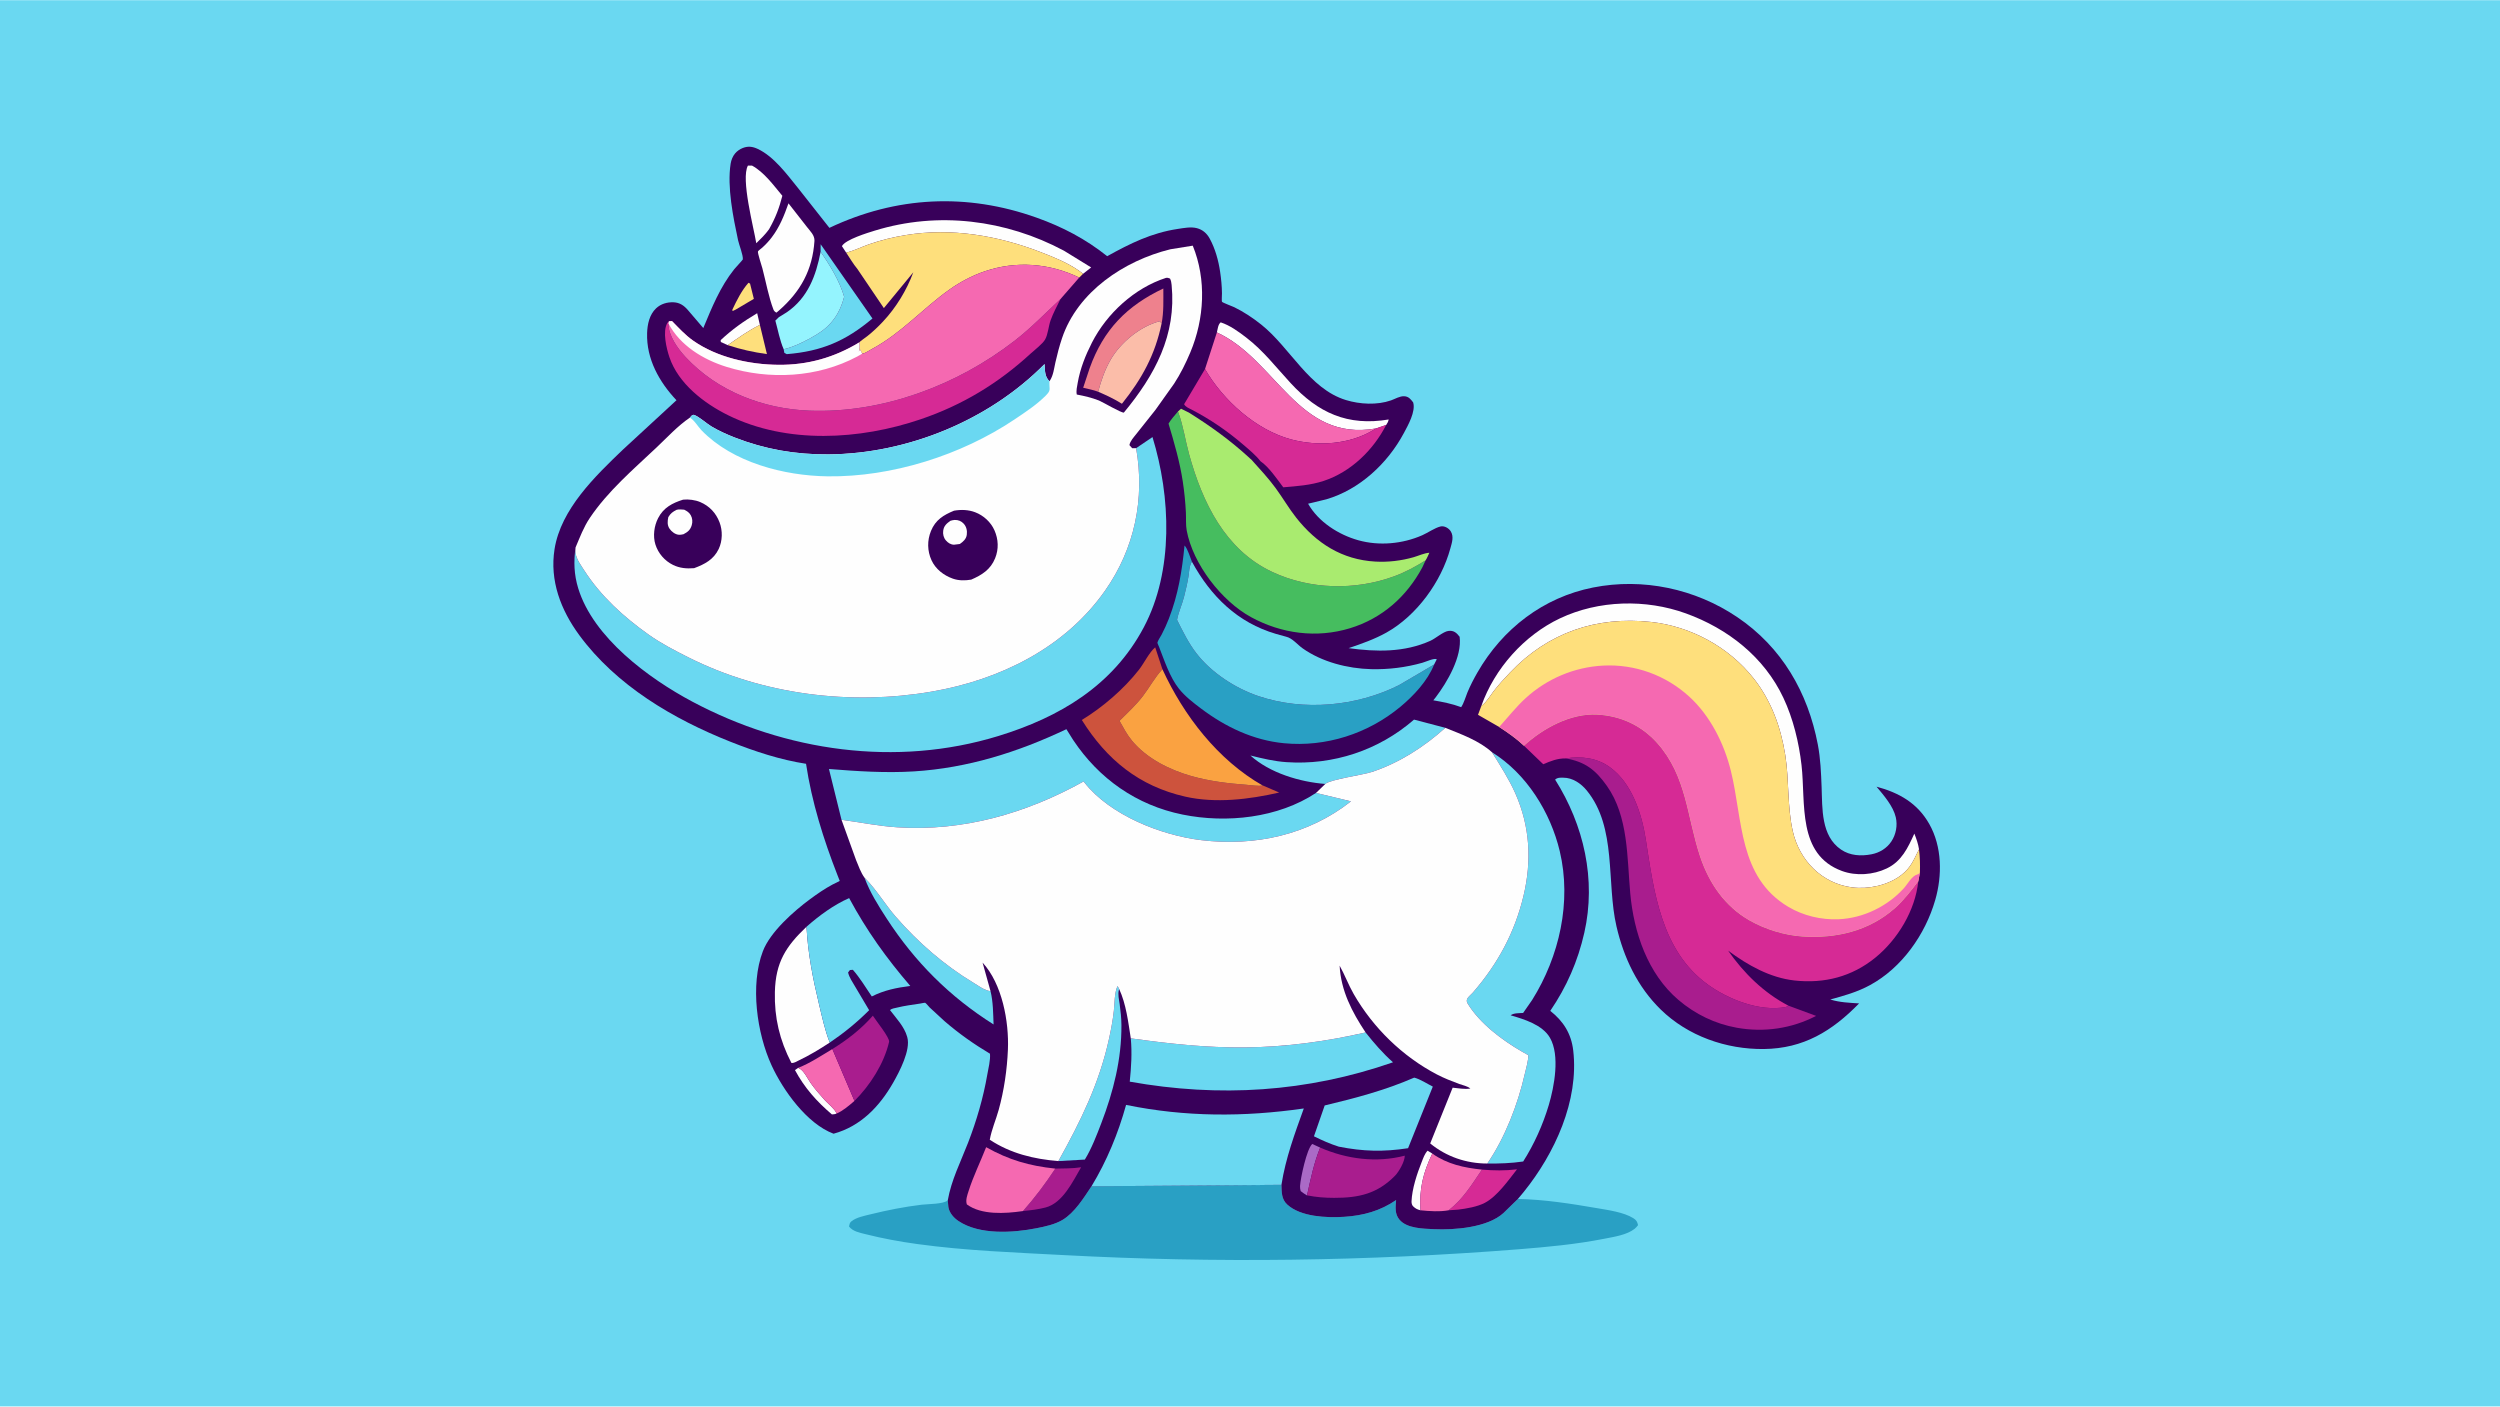
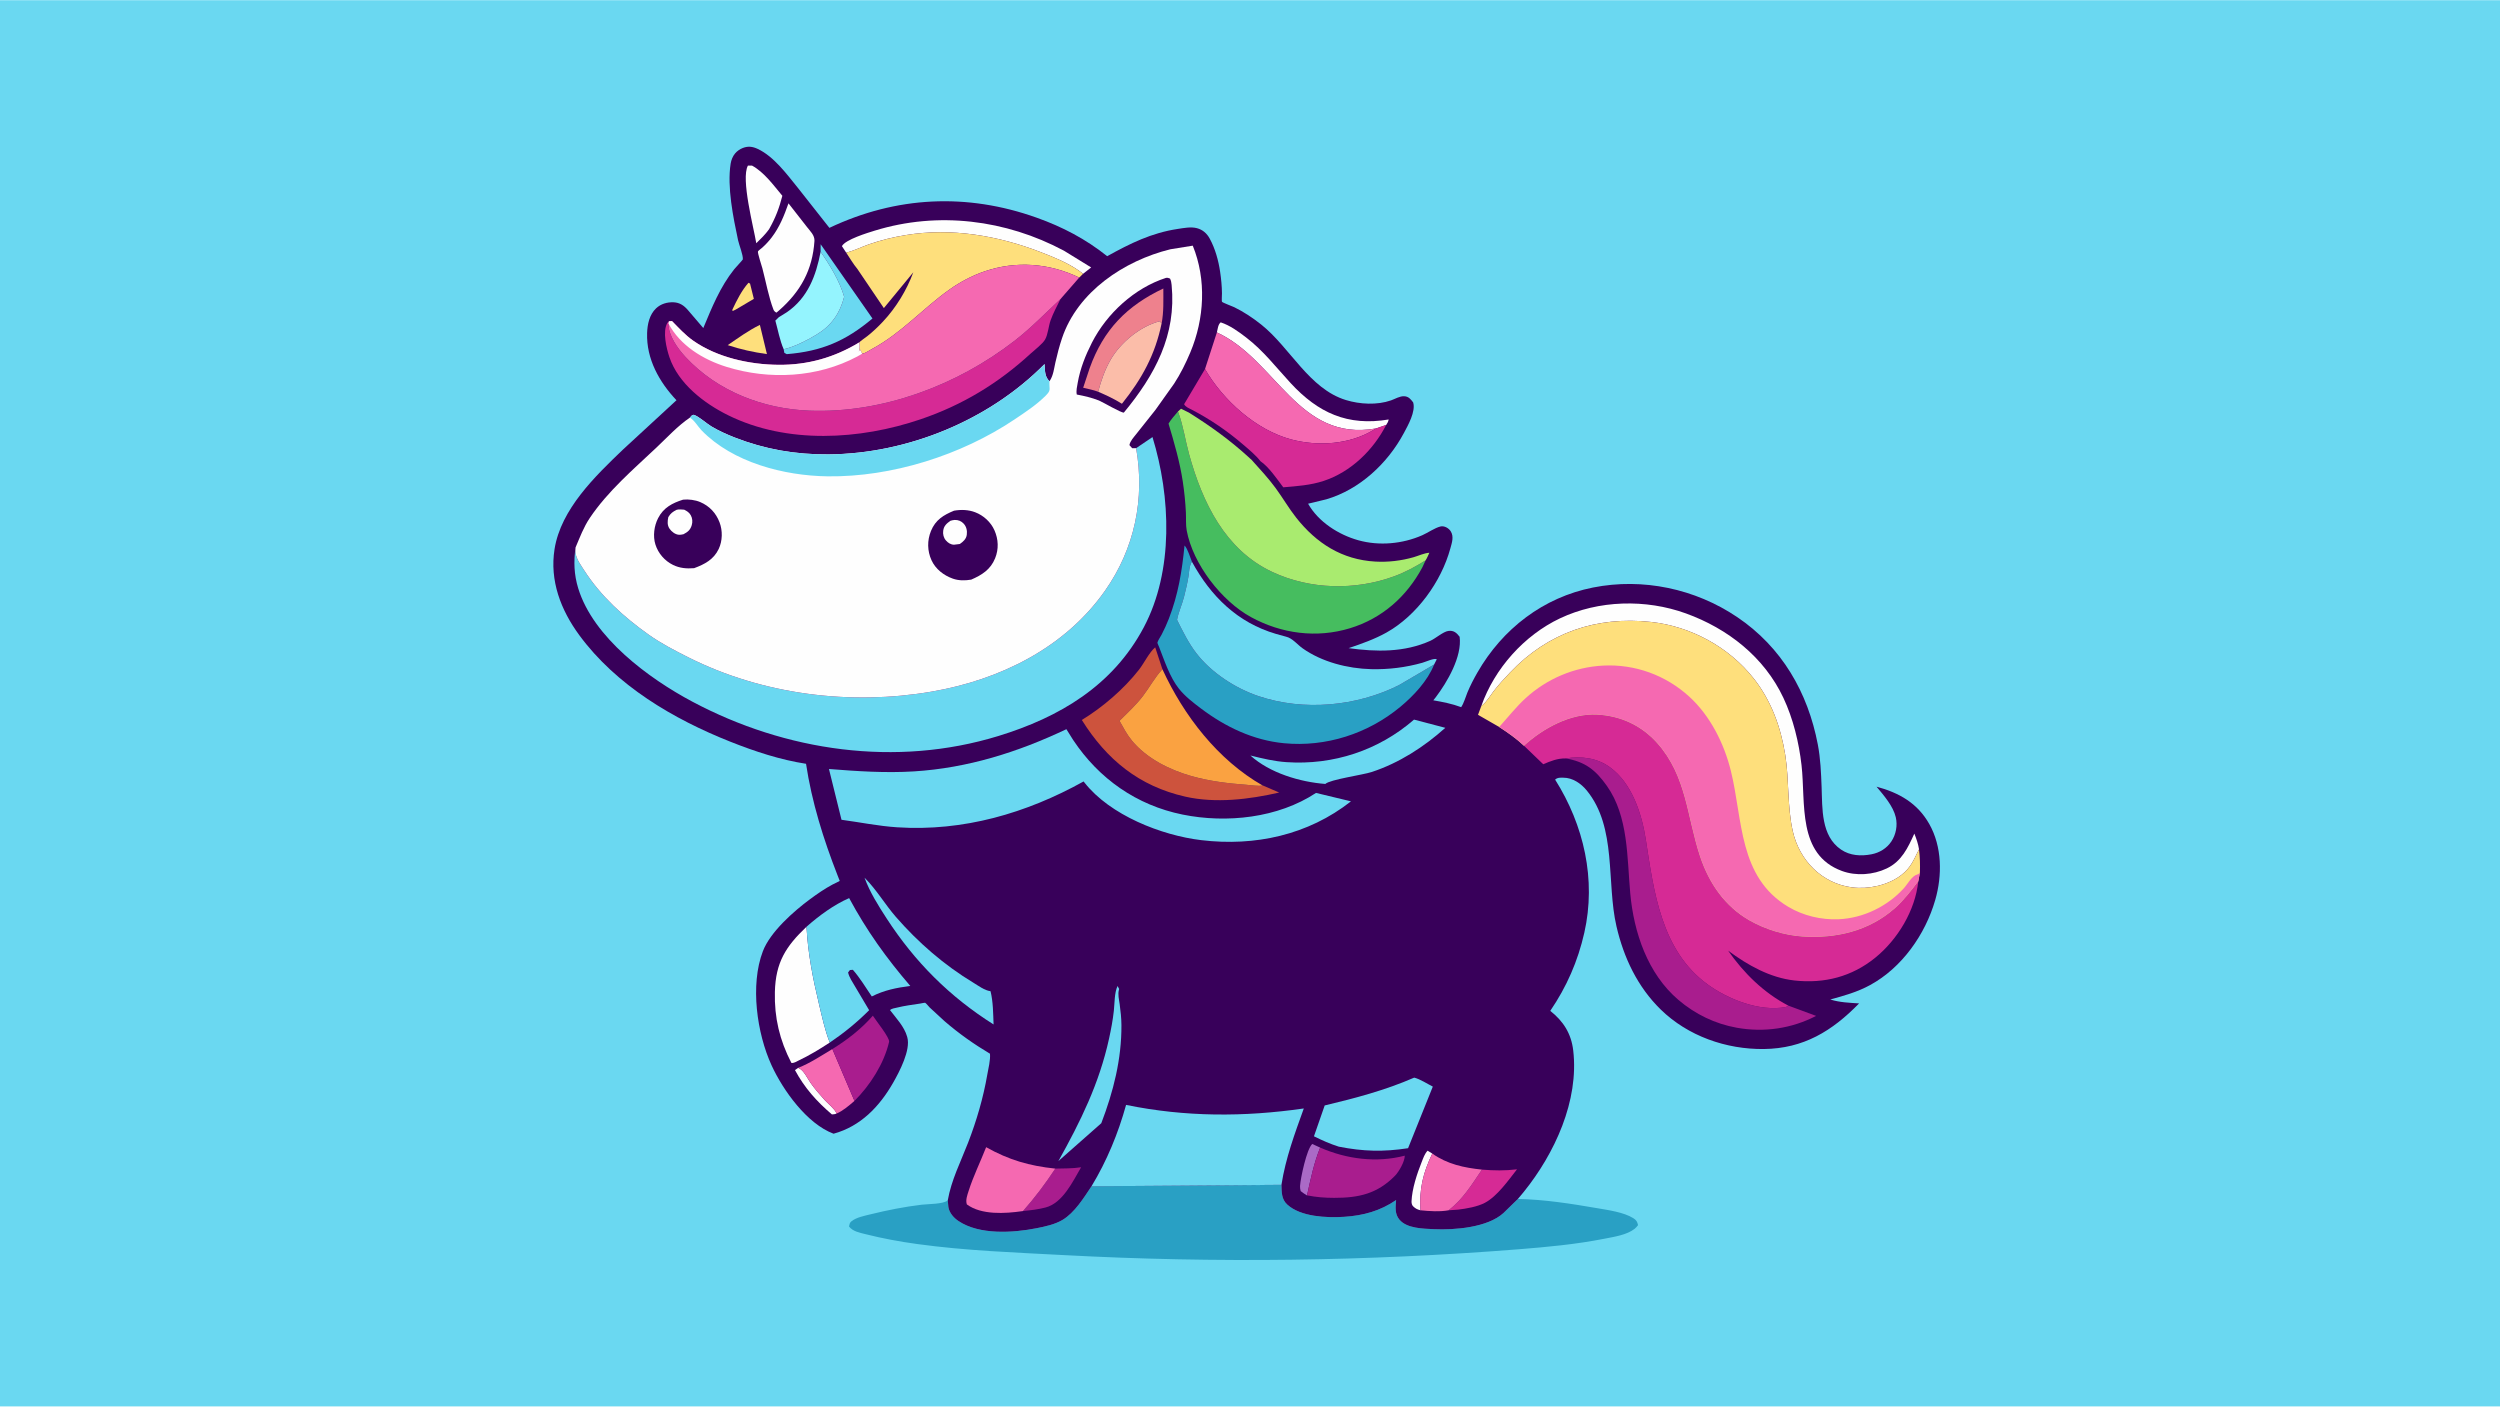
<svg xmlns="http://www.w3.org/2000/svg" version="1.1" style="display: block;" viewBox="0 0 2048 1152" width="1820" height="1024">
  <path transform="translate(0,0)" fill="rgb(106,216,241)" d="M -0 -0 L 2048 0 L 2048 1152 L -0 1152 L -0 -0 z" />
  <path transform="translate(0,0)" fill="rgb(41,160,196)" d="M 894.161 971.649 L 1049.76 970.481 C 1049.95 976.449 1049.73 982.23 1054.49 986.601 C 1065.54 996.753 1086.92 997.593 1101.1 996.681 C 1116.75 995.674 1130.63 991.891 1143.68 982.951 C 1143.26 988.614 1142.44 994.25 1146.41 998.984 C 1152.51 1006.27 1165.85 1006.38 1174.67 1006.8 C 1191.74 1007.6 1218.6 1005.45 1231.63 993.578 L 1243.45 982.042 C 1264.94 982.46 1287.06 985.91 1308.23 989.572 C 1317.4 991.158 1330.12 992.859 1338 997.783 C 1340.53 999.365 1341.27 1000.69 1341.88 1003.5 C 1341.05 1004.57 1340.16 1005.65 1339.09 1006.5 C 1332.64 1011.59 1322.12 1013.08 1314.23 1014.64 C 1290.96 1019.23 1267.61 1021.4 1244 1023.27 C 1120.28 1033.06 995.446 1034.69 871.5 1028.04 C 831.44 1025.89 791.302 1024.46 751.5 1018.99 C 737.287 1017.04 722.942 1014.41 709.033 1010.89 C 704.263 1009.68 698.622 1008.68 695.5 1004.57 C 695.961 1002.77 695.939 1001.65 697.424 1000.42 C 701.419 997.128 708.156 995.853 713.173 994.613 C 727.009 991.196 740.91 988.458 755.072 986.751 C 760.266 986.125 772.706 986.368 776.412 983.184 L 776.909 988.662 C 777.711 993.533 781.316 997.551 785.301 1000.2 C 802.406 1011.57 829.694 1009.85 848.969 1006.05 C 856.105 1004.65 864.113 1002.96 870.433 999.197 C 880.401 993.268 887.852 981.05 894.161 971.649 z" />
  <path transform="translate(0,0)" fill="rgb(56,0,90)" d="M 776.412 983.184 C 779.376 966.405 786.937 951.779 793.04 936 C 799.973 918.073 805.525 899.151 808.785 880.205 C 809.705 874.857 811.45 868.444 810.992 863.058 C 797.678 855.13 785.63 846.619 773.877 836.499 L 761.619 825.212 C 760.988 824.585 758.587 821.624 757.919 821.373 C 757.448 821.197 754.252 821.918 753.582 822.018 C 747.33 822.957 740.932 823.771 734.794 825.301 C 733.074 825.729 730.282 826.03 729.11 827.361 C 734.14 833.924 740.828 840.966 743.079 849 L 743.251 849.595 C 746.172 860.029 736.8 877.837 731.61 886.907 C 720.473 906.37 704.995 922.56 682.856 928.602 C 661.091 920.48 641.522 893.159 632.081 872.598 C 620.006 846.301 614.423 806.723 624.938 779.138 C 630.99 763.26 650.226 746.332 663.643 736.433 C 669.463 732.14 675.626 727.87 682.013 724.466 C 682.571 724.169 687.831 721.688 687.911 721.499 C 687.944 721.42 686.187 717.102 686.03 716.7 C 674.557 687.317 664.993 656.838 660.307 625.558 C 639.255 622.326 618.305 615.394 598.533 607.559 C 551.686 588.994 504.896 561.473 474.566 520.195 C 459.423 499.586 450.164 475.512 454.302 449.613 C 459.53 416.896 487.578 389.955 510.457 368.036 L 554.177 327.734 C 540.069 312.846 529.438 293.883 530.111 272.755 C 530.342 265.486 532.003 257.625 537.468 252.438 C 541.297 248.803 546.614 247.254 551.841 247.5 C 556.829 247.734 560.298 250.146 563.48 253.812 L 576.143 268.607 C 583.246 251.579 589.844 235.058 601.461 220.436 C 602.384 219.274 608.499 212.766 608.535 212.356 C 608.848 208.758 605.428 200.447 604.597 196.532 C 600.662 177.997 595.541 152.955 598.535 134.011 C 599.008 131.016 600.243 127.812 602.24 125.5 C 603.952 123.519 606.086 122.037 608.522 121.089 C 612.824 119.415 616.484 119.879 620.613 121.797 C 634.141 128.081 644.841 142.975 654.053 154.305 L 679.442 186.52 C 734.232 160.575 792.09 157.788 849.242 178.181 C 870.488 185.761 889.339 195.642 907.02 209.732 C 925.933 199.245 943.248 190.675 964.806 187.402 C 969.726 186.654 975.661 185.48 980.543 186.785 C 985.269 188.048 988.658 191.043 990.982 195.296 C 995.493 203.551 998.159 213.228 999.53 222.518 C 1000.39 228.355 1000.98 234.255 1001.03 240.157 C 1001.04 241.087 1000.71 246.562 1001.03 247.059 C 1001.54 247.828 1009.7 250.837 1011.06 251.5 C 1018.95 255.346 1026.28 260.248 1033.14 265.7 C 1056.86 284.539 1072.41 318.403 1102.63 327.601 C 1114.05 331.076 1128.07 331.855 1139.5 327.86 C 1142.88 326.678 1146.65 324.29 1150.31 324.464 C 1153.96 324.637 1155.61 326.859 1157.66 329.5 C 1159.91 336.886 1153.48 348.216 1150 354.711 C 1136.71 379.512 1113.85 400.877 1086.5 408.903 L 1071.59 412.5 C 1079.99 427.368 1096.56 437.93 1112.73 442.438 C 1129.9 447.225 1148.92 445.466 1165.15 438.316 C 1169.68 436.318 1175.37 432.299 1180 431.161 C 1183.15 430.385 1186.78 432.494 1188.42 435.062 C 1191.2 439.423 1189.4 444.468 1188.14 449.082 C 1180.69 476.433 1160.65 504.099 1135.81 518.037 C 1126.19 523.434 1115.21 527.319 1104.77 530.821 C 1127.52 533.951 1150.37 534.411 1171.79 524.786 C 1175.96 522.914 1182.26 517.327 1186.41 516.735 C 1190.86 516.098 1193.26 518.253 1195.73 521.5 C 1197.85 537.667 1185.59 558.665 1176.07 571.177 L 1174.17 573.548 C 1182.03 574.938 1189.5 576.357 1196.99 579.167 C 1199.32 575.677 1200.49 571.013 1202.11 567.123 C 1204.43 561.536 1207.31 555.988 1210.32 550.741 C 1230.92 514.921 1264.25 489.266 1304.98 481.157 C 1345.76 473.04 1388.65 482.141 1423.08 505.356 C 1459.67 530.025 1481.03 567.06 1489.17 609.835 C 1491.35 621.248 1491.82 633.003 1492.26 644.588 C 1492.92 662.225 1491.69 684.615 1508.18 695.838 C 1515.6 700.886 1524.56 701.351 1533.18 699.68 C 1539.75 698.406 1545.66 694.796 1549.4 689.186 C 1553.23 683.428 1554.58 676.023 1553.02 669.336 C 1550.88 660.168 1543.2 651.452 1537.26 644.302 C 1555.71 649.29 1570.73 657.669 1580.49 674.927 C 1590.98 693.486 1591.16 716.984 1585.35 737.114 C 1577.2 765.358 1558.11 792.592 1532.01 806.812 C 1521.41 812.586 1510.93 815.47 1499.37 818.645 C 1506.99 821.039 1515.06 821.346 1522.98 821.851 C 1500.82 844.542 1477.46 858.841 1444.97 859.217 C 1414.11 859.574 1382.74 848.608 1360.49 826.881 C 1341.44 808.28 1330.16 784.379 1324.21 758.705 C 1315.87 722.779 1324.67 677.713 1299.87 647.407 C 1295.19 641.687 1288.24 636.89 1280.59 636.943 C 1277.8 636.962 1276.12 636.679 1273.95 638.5 C 1297.51 675.796 1307.76 720.393 1297.85 764.041 C 1292.55 787.367 1283.44 808.194 1269.98 827.961 C 1280.67 836.388 1287.16 846.551 1288.78 860.363 C 1293.63 901.639 1273.57 944.866 1248.25 976.291 L 1243.45 982.042 L 1231.63 993.578 C 1218.6 1005.45 1191.74 1007.6 1174.67 1006.8 C 1165.85 1006.38 1152.51 1006.27 1146.41 998.984 C 1142.44 994.25 1143.26 988.614 1143.68 982.951 C 1130.63 991.891 1116.75 995.674 1101.1 996.681 C 1086.92 997.593 1065.54 996.753 1054.49 986.601 C 1049.73 982.23 1049.95 976.449 1049.76 970.481 L 894.161 971.649 C 887.852 981.05 880.401 993.268 870.433 999.197 C 864.113 1002.96 856.105 1004.65 848.969 1006.05 C 829.694 1009.85 802.406 1011.57 785.301 1000.2 C 781.316 997.551 777.711 993.533 776.909 988.662 L 776.412 983.184 z" />
  <path transform="translate(0,0)" fill="rgb(254,223,124)" d="M 613.155 231.5 L 614.445 232.185 L 617.552 244.682 L 602.639 253.5 L 600.085 254.684 L 599.966 253.5 C 603.498 245.996 607.62 237.72 613.155 231.5 z" />
  <path transform="translate(0,0)" fill="rgb(254,254,254)" d="M 653.875 874.645 C 658.395 876.309 661.301 883.098 664.009 886.943 C 667.462 891.845 671.397 896.364 675.4 900.817 C 677.876 903.571 683.779 908.334 685.053 911.459 L 685.229 912.103 C 683.897 912.687 682.922 912.696 681.5 912.783 C 669.027 902.218 659.007 890.91 651.246 876.5 L 653.875 874.645 z" />
  <path transform="translate(0,0)" fill="rgb(254,254,254)" d="M 1163.65 991.338 C 1161.03 990.643 1159.54 989.939 1157.58 988.02 C 1156.61 987.071 1156.27 985.34 1156.33 984 C 1156.75 973.644 1160.83 961.38 1164.65 951.768 C 1165.9 948.628 1167.12 944.934 1169.49 942.5 L 1173.34 944.88 C 1165.85 960.325 1162.47 974.046 1163.65 991.338 z" />
-   <path transform="translate(0,0)" fill="rgb(254,254,254)" d="M 596.14 282.592 L 590.5 280.034 L 590.371 278.5 C 599.738 269.735 609.24 262.977 620.274 256.442 L 622.498 266.006 C 612.961 270.661 604.867 276.653 596.14 282.592 z" />
  <path transform="translate(0,0)" fill="rgb(170,106,198)" d="M 1070.7 979.168 C 1068.84 978.157 1067.19 976.856 1065.5 975.59 C 1065.16 974.215 1064.91 972.816 1065 971.394 C 1065.38 965.027 1070.45 941.054 1075 936.991 L 1081.47 939.967 C 1076.22 953.102 1073.72 965.444 1070.7 979.168 z" />
  <path transform="translate(0,0)" fill="rgb(254,223,124)" d="M 622.498 266.006 L 628.27 289.929 C 617.01 288.356 606.933 286.132 596.14 282.592 C 604.867 276.653 612.961 270.661 622.498 266.006 z" />
  <path transform="translate(0,0)" fill="rgb(169,29,142)" d="M 864.506 957.183 C 871.507 957 878.726 957.173 885.65 956.076 C 878.785 967.814 870.634 985.361 856.5 989.044 C 850.428 990.626 844.28 991.318 838.056 991.946 C 847.982 980.689 856.252 969.661 864.506 957.183 z" />
  <path transform="translate(0,0)" fill="rgb(214,42,149)" d="M 1214 958.01 C 1223.97 958.818 1232.77 958.975 1242.73 957.769 C 1235.71 966.689 1226.57 979.855 1216.39 985.214 C 1210.3 988.416 1201.41 989.953 1194.5 990.79 L 1186.73 991.317 C 1198.69 981.923 1205.59 970.448 1214 958.01 z" />
  <path transform="translate(0,0)" fill="rgb(254,254,254)" d="M 612.71 135.5 L 616.036 135.5 C 626.037 140.947 633.671 151.628 640.907 160.261 C 638.323 170.376 635.18 178.599 629.995 187.671 C 626.95 191.943 623.273 195.46 619.537 199.109 C 617.467 186.272 606.742 146.261 612.71 135.5 z" />
  <path transform="translate(0,0)" fill="rgb(245,105,177)" d="M 681.861 859.239 L 699.975 901.741 C 695.685 905.38 690.463 910.007 685.229 912.103 L 685.053 911.459 C 683.779 908.334 677.876 903.571 675.4 900.817 C 671.397 896.364 667.462 891.845 664.009 886.943 C 661.301 883.098 658.395 876.309 653.875 874.645 C 663.637 870.803 672.869 864.625 681.861 859.239 z" />
  <path transform="translate(0,0)" fill="rgb(254,254,254)" d="M 996.864 272.192 C 997.561 269.454 997.779 265.673 1000 263.925 C 1007.67 266.471 1014.49 271.445 1020.85 276.327 C 1035.11 287.279 1045.19 300.591 1057.23 313.626 C 1079.79 338.07 1103.99 349.154 1137.59 343.5 C 1137.26 345.351 1136.6 346.446 1135.55 347.995 L 1127.03 350.879 C 1063.35 362.03 1045.48 294.411 996.864 272.192 z" />
  <path transform="translate(0,0)" fill="rgb(106,216,241)" d="M 672.274 199.94 L 714.724 260.773 C 692.818 279.205 673.145 287.653 644.5 289.978 L 642.517 288.898 L 642.001 285.998 C 650.747 284.016 661.033 278.726 668.719 274.116 C 680.924 266.796 688.091 256.634 691.539 242.961 C 687.929 230.255 679.795 216.903 672.242 206.13 L 672.274 199.94 z" />
  <path transform="translate(0,0)" fill="rgb(245,105,177)" d="M 1173.34 944.88 C 1185.66 953.593 1199.32 956.47 1214 958.01 C 1205.59 970.448 1198.69 981.923 1186.73 991.317 C 1179.54 992.649 1170.9 992.073 1163.65 991.338 C 1162.47 974.046 1165.85 960.325 1173.34 944.88 z" />
  <path transform="translate(0,0)" fill="rgb(169,29,142)" d="M 681.861 859.239 C 694.163 851.621 705.506 842.852 715.036 831.92 C 717.43 835.766 729.098 850.142 728.339 853.388 C 724.15 871.292 712.844 888.854 699.975 901.741 L 681.861 859.239 z" />
  <path transform="translate(0,0)" fill="rgb(106,216,241)" d="M 708.222 718.879 L 708.816 719.467 C 718.074 728.77 725.14 740.903 733.83 750.893 C 752.142 771.944 773.505 790.485 797.396 804.903 C 801.612 807.447 806.541 811.225 811.45 811.859 C 813.603 820.593 813.579 830.139 813.94 839.096 C 777.924 816.356 749.547 788.001 726.339 752.271 C 719.547 741.816 712.514 730.638 708.222 718.879 z" />
-   <path transform="translate(0,0)" fill="rgb(106,216,241)" d="M 867.037 951.015 C 885.221 918.45 900.467 887.516 908.516 850.783 C 910.178 843.197 911.621 835.543 912.467 827.821 C 913.148 821.601 912.869 813.237 915.489 807.604 L 916.827 810.041 L 916.638 810.627 C 915.581 814.421 916.69 818.524 917.213 822.35 C 917.998 828.093 918.636 833.794 918.676 839.598 C 918.865 867.44 912.085 894.149 902.181 919.991 C 898.35 929.989 894.293 940.624 888.714 949.781 L 867.037 951.015 z" />
+   <path transform="translate(0,0)" fill="rgb(106,216,241)" d="M 867.037 951.015 C 885.221 918.45 900.467 887.516 908.516 850.783 C 910.178 843.197 911.621 835.543 912.467 827.821 C 913.148 821.601 912.869 813.237 915.489 807.604 L 916.827 810.041 L 916.638 810.627 C 915.581 814.421 916.69 818.524 917.213 822.35 C 917.998 828.093 918.636 833.794 918.676 839.598 C 918.865 867.44 912.085 894.149 902.181 919.991 L 867.037 951.015 z" />
  <path transform="translate(0,0)" fill="rgb(254,254,254)" d="M 693.172 206.797 L 689.704 201.5 C 692.551 196.11 710.759 190.589 716.673 188.77 C 768.505 172.83 824.004 179.833 871.578 205.221 L 893.879 218.947 L 887.278 224.141 L 884.179 221.851 C 874.522 215.017 863.124 210.475 852.145 206.245 C 817.408 192.861 779.318 186.277 742.2 192.401 C 731.881 194.066 721.628 196.573 711.758 200.032 C 705.706 202.153 699.392 205.355 693.172 206.797 z" />
  <path transform="translate(0,0)" fill="rgb(148,244,254)" d="M 672.242 206.13 C 679.795 216.903 687.929 230.255 691.539 242.961 C 688.091 256.634 680.924 266.796 668.719 274.116 C 661.033 278.726 650.747 284.016 642.001 285.998 C 638.862 278.91 637.254 270.01 635.162 262.5 L 637.979 259.748 L 644.56 255.652 C 661.764 243.868 668.513 225.677 672.242 206.13 z" />
  <path transform="translate(0,0)" fill="rgb(169,29,142)" d="M 1081.47 939.967 C 1103.26 949.446 1127.58 952.611 1150.79 946.581 C 1150.82 951.326 1146.02 959.744 1142.79 963.037 C 1128.31 977.771 1113.09 981.173 1092.99 981.14 C 1085.53 981.128 1078.13 980.618 1070.81 979.098 L 1070.7 979.168 C 1073.72 965.444 1076.22 953.102 1081.47 939.967 z" />
  <path transform="translate(0,0)" fill="rgb(254,254,254)" d="M 636.062 255.964 C 635.006 255.471 634.047 254.611 633.622 253.5 C 629.648 243.12 627.437 230.622 624.559 219.73 C 623.949 217.424 620.457 207.002 620.925 205.802 C 621.148 205.233 623.797 203.311 624.363 202.8 C 627.2 200.24 629.745 197.539 632.066 194.5 C 638.659 185.866 642.338 176.579 645.928 166.432 L 661.18 185.946 C 663.836 189.375 667.389 192.569 667.211 197.163 C 665.615 221.093 655.877 238.674 637.994 254.36 L 636.062 255.964 z" />
  <path transform="translate(0,0)" fill="rgb(245,105,177)" d="M 838.056 991.946 L 837.382 992.048 C 823.418 994.051 803.944 995.319 792.032 986.5 C 790.882 982.871 792.369 979.028 793.48 975.537 C 797.377 963.29 803.157 951.592 807.849 939.63 C 826.436 950.11 843.323 954.969 864.506 957.183 C 856.252 969.661 847.982 980.689 838.056 991.946 z" />
  <path transform="translate(0,0)" fill="rgb(106,216,241)" d="M 1085.7 642.072 C 1064.87 640.466 1040.09 633.065 1024.34 618.772 C 1034.17 621.201 1043.75 623.526 1053.88 624.215 C 1092.16 626.819 1129.41 614.569 1158.37 589.36 L 1184 596.088 C 1166.5 611.778 1146.22 624.862 1123.77 632.267 C 1116.32 634.726 1089.5 638.413 1085.7 642.072 z" />
  <path transform="translate(0,0)" fill="rgb(254,254,254)" d="M 660.689 759.052 C 661.825 780.638 665.776 800.963 670.814 821.973 C 673.337 832.492 675.727 843.875 679.738 853.93 C 671.598 859.254 663.042 864.465 654.252 868.621 C 652.428 869.484 650.281 870.967 648.303 870.596 C 638.672 851.939 634.273 833.555 634.782 812.536 C 635.369 788.276 643.67 775.207 660.689 759.052 z" />
  <path transform="translate(0,0)" fill="rgb(106,216,241)" d="M 1158.52 882.645 C 1163.47 883.914 1169.12 887.679 1173.76 890.002 L 1153.49 940.474 C 1133.28 943.569 1116.77 943.154 1096.68 939.188 C 1089.56 936.927 1083.08 934.02 1076.39 930.717 L 1085.19 905.445 C 1110.37 899.428 1134.74 893.014 1158.52 882.645 z" />
  <path transform="translate(0,0)" fill="rgb(205,83,61)" d="M 1034.38 643.35 L 1034.45 643.305 L 1047.91 649.095 C 1023.39 654.748 995.815 658.107 970.964 652.467 C 933.085 643.87 906.59 622.176 886.221 589.657 C 903.43 579.213 920.738 564.259 933.117 548.412 C 937.123 543.283 941.561 534.08 946.338 530.171 L 952.244 548.083 C 946.164 554.559 941.673 562.979 936.264 570.064 C 930.649 577.418 923.663 583.865 917.102 590.373 C 920.197 595.897 923.252 601.718 927.299 606.608 C 939.374 621.197 958.107 630.558 976.053 635.63 C 990.945 639.838 1005.94 641.631 1021.32 642.777 C 1025.39 643.08 1030.41 644.053 1034.38 643.35 z" />
  <path transform="translate(0,0)" fill="rgb(245,105,177)" d="M 996.864 272.192 C 1045.48 294.411 1063.35 362.03 1127.03 350.879 L 1125.02 352.176 C 1105.37 364.015 1079.72 365.654 1057.92 359.885 C 1028.9 352.206 1001.83 327.666 987.138 302.197 L 996.864 272.192 z" />
  <path transform="translate(0,0)" fill="rgb(250,162,65)" d="M 1034.38 643.35 C 1030.41 644.053 1025.39 643.08 1021.32 642.777 C 1005.94 641.631 990.945 639.838 976.053 635.63 C 958.107 630.558 939.374 621.197 927.299 606.608 C 923.252 601.718 920.197 595.897 917.102 590.373 C 923.663 583.865 930.649 577.418 936.264 570.064 C 941.673 562.979 946.164 554.559 952.244 548.083 C 969.678 586.037 997.666 622.459 1034.38 643.35 z" />
  <path transform="translate(0,0)" fill="rgb(214,42,149)" d="M 987.138 302.197 C 1001.83 327.666 1028.9 352.206 1057.92 359.885 C 1079.72 365.654 1105.37 364.015 1125.02 352.176 L 1127.03 350.879 L 1135.55 347.995 C 1124.96 368.627 1106.65 386.499 1084.31 393.838 C 1073.57 397.369 1062.44 398.129 1051.25 399.058 C 1046.25 392.436 1039.38 382.266 1032.64 377.736 C 1028.59 372.558 1022.98 367.989 1018.01 363.725 C 1005.22 352.762 991.231 343.258 976.287 335.475 C 974.021 334.293 971.283 333.314 970.013 331 L 987.138 302.197 z" />
  <path transform="translate(0,0)" fill="rgb(106,216,241)" d="M 660.689 759.052 C 670.971 749.997 683.028 741.08 695.619 735.582 C 709.949 762.175 726.034 784.667 745.721 807.554 C 734.445 808.994 724.408 810.993 714.17 816.152 C 709.227 808.839 704.495 800.976 698.685 794.334 L 696.285 794.5 L 694.745 796.5 C 695.696 800.588 698.351 804.34 700.451 807.949 L 712.005 827.424 C 702.046 837.38 691.418 846.069 679.738 853.93 C 675.727 843.875 673.337 832.492 670.814 821.973 C 665.776 800.963 661.825 780.638 660.689 759.052 z" />
  <path transform="translate(0,0)" fill="rgb(169,29,142)" d="M 1282.66 621.155 C 1295.23 619.071 1308.22 620.699 1318.8 628.341 C 1336.9 641.406 1345.01 666.564 1348.26 687.668 C 1354.86 730.456 1360.91 778.473 1398.61 806.103 C 1415.38 818.4 1441.21 828.755 1462.59 824.883 C 1463.64 824.693 1464.18 824.343 1464.97 823.656 L 1487.78 832.09 C 1467.64 842.491 1445.15 845.798 1422.78 841.782 C 1405 838.591 1388.74 830.711 1375.01 819.031 C 1349.77 797.555 1338.43 763.839 1335.5 731.677 C 1332.83 702.455 1334.1 668.775 1316.41 643.745 C 1307.1 630.566 1298.6 623.913 1282.66 621.155 z" />
  <path transform="translate(0,0)" fill="rgb(254,254,254)" d="M 1213.52 578.123 C 1224.3 547.546 1248.6 520.303 1277.9 506.431 C 1309.63 491.407 1348.23 490.478 1381.1 502.371 C 1415.33 514.75 1445.19 538.015 1460.94 571.5 C 1468.95 588.513 1473.69 608.031 1475.81 626.679 C 1479.36 657.951 1472.11 699.848 1508.95 713.372 C 1520.57 717.641 1534.51 716.584 1545.63 711.281 C 1557.81 705.465 1562.94 694.408 1568.22 682.749 C 1569.94 687.053 1571.34 691.013 1572.06 695.602 C 1567.73 704.188 1565.52 710.503 1557.63 716.633 C 1546.8 725.04 1530.67 728.557 1517.16 726.787 C 1492.51 723.558 1474.16 704.817 1468.7 681.003 C 1464.04 660.656 1465.77 638.992 1462.48 618.329 C 1458.85 595.46 1450.94 573.706 1436.47 555.445 C 1416.17 529.816 1384.93 512.893 1352.5 509.355 C 1307.79 504.477 1268.1 518.107 1237.04 550.769 C 1232.35 555.71 1227.65 560.794 1223.5 566.216 C 1220.52 570.107 1218.03 574.703 1214.1 577.708 L 1213.52 578.123 z" />
  <path transform="translate(0,0)" fill="rgb(214,42,149)" d="M 547.588 264.826 C 547.467 274.684 555.126 285.346 561.576 292.308 C 587.66 320.462 625.176 334.823 663.137 336.271 C 722.964 338.553 784.262 315.409 831.185 278.988 C 844.748 268.461 856.154 256.502 868.705 244.901 C 865.889 250.602 862.769 256.369 860.621 262.359 C 858.98 266.939 858.474 273.983 856.13 278.018 C 854.013 281.66 847.529 286.555 844.339 289.489 C 817.816 313.887 788.414 331.691 754.227 343.317 C 704.401 360.26 644.741 363.878 596.412 339.986 C 576.697 330.24 555.664 314.063 548.393 292.5 C 545.957 285.276 542.64 271.515 546.594 264.599 C 546.974 263.935 547.431 263.527 547.999 263.027 L 547.588 264.826 z" />
  <path transform="translate(0,0)" fill="rgb(254,223,124)" d="M 742.2 192.401 C 779.318 186.277 817.408 192.861 852.145 206.245 C 863.124 210.475 874.522 215.017 884.179 221.851 L 887.278 224.141 L 884.087 227.256 C 859.643 215.39 832.264 213.335 806.469 222.196 C 796.273 225.698 786.76 230.716 777.966 236.938 C 755.841 252.591 738.596 272.707 714.346 285.732 C 712.211 286.879 708.642 289.375 706.306 289.617 L 704.486 286.168 L 703.5 288 C 704.033 285.567 704.204 283.571 703.985 281.082 L 703.914 280.352 C 704.029 279.856 709.695 275.872 710.47 275.259 C 715 271.674 719.237 267.668 723.191 263.457 C 734.021 251.924 742.704 237.732 748.18 222.928 L 724.054 252.253 L 702.358 220.171 C 698.956 216.102 696.138 211.209 693.172 206.797 C 699.392 205.355 705.706 202.153 711.758 200.032 C 721.628 196.573 731.881 194.066 742.2 192.401 z" />
-   <path transform="translate(0,0)" fill="rgb(106,216,241)" d="M 1118.7 845.649 C 1125.68 854.426 1132.75 862.641 1141.15 870.092 C 1070.48 894.642 998.906 899.078 925.49 885.956 C 926.704 874.14 927.447 862.342 926.35 850.479 C 957.652 854.836 988.374 858.235 1020.06 857.901 C 1053.36 857.549 1086.27 853.062 1118.7 845.649 z" />
  <path transform="translate(0,0)" fill="rgb(41,160,196)" d="M 1174.81 544.252 C 1169.59 557.568 1157.93 569.971 1147.09 578.951 C 1120.58 600.913 1086.2 612.022 1051.81 608.708 C 1026.72 606.291 1003.93 595.39 983.987 580.373 C 977.514 575.498 970.79 570.35 965.713 563.958 C 958.295 554.619 953.852 540.914 949.546 529.914 C 949.375 529.478 948.072 526.63 948.144 526.326 C 948.584 524.465 950.657 521.572 951.574 519.789 C 953.772 515.513 955.775 511.24 957.507 506.754 C 965.254 486.689 968.246 467.975 970.37 446.724 C 973.018 449.507 974.858 456.304 976.404 459.979 C 974.134 463.452 974.215 468.404 973.544 472.443 C 972.637 477.906 971.313 483.401 969.96 488.773 C 968.364 495.113 965.394 501.262 964.241 507.658 C 968.947 517.078 973.731 526.868 980.228 535.219 C 992.575 551.089 1012.06 563.769 1031.02 570.141 C 1068.01 582.57 1111.23 578.592 1145.96 561.168 L 1174.81 544.252 z" />
  <path transform="translate(0,0)" fill="rgb(70,189,95)" d="M 964.985 336.963 L 965.333 337.886 C 969.355 348.733 971.048 360.945 974.161 372.162 C 985.033 411.338 1003.52 450.253 1042.25 468.397 C 1073.18 482.89 1110.11 483.715 1142.1 471.969 C 1151.26 468.608 1159.54 464.081 1167.82 458.941 L 1165.26 464.492 C 1152.41 488.606 1132.23 506.49 1105.88 514.52 C 1078.58 522.835 1049.88 519.042 1024.94 505.464 C 1000.6 492.208 977.232 461.839 972.159 434.5 C 971.296 429.85 971.712 424.475 971.483 419.713 C 971.075 411.232 970.221 402.897 968.962 394.5 C 966.526 378.252 961.942 362.608 957.261 346.897 C 959.273 343.379 962.417 340.119 964.985 336.963 z" />
  <path transform="translate(0,0)" fill="rgb(106,216,241)" d="M 1174.81 544.252 L 1145.96 561.168 C 1111.23 578.592 1068.01 582.57 1031.02 570.141 C 1012.06 563.769 992.575 551.089 980.228 535.219 C 973.731 526.868 968.947 517.078 964.241 507.658 C 965.394 501.262 968.364 495.113 969.96 488.773 C 971.313 483.401 972.637 477.906 973.544 472.443 C 974.215 468.404 974.134 463.452 976.404 459.979 C 991.923 488.388 1013.73 509.883 1045.33 519.17 L 1053.49 521.423 C 1058.71 522.59 1062.74 527.875 1067.03 530.918 C 1082.84 542.15 1104.04 547.558 1123.26 548.038 C 1137.48 548.394 1151.59 546.649 1165.28 542.77 C 1168.02 541.994 1175.34 538.598 1176.99 540 L 1174.81 544.252 z" />
  <path transform="translate(0,0)" fill="rgb(169,235,111)" d="M 964.985 336.963 L 967.5 334.689 L 973.906 337.835 C 991.725 348.98 1007.72 360.495 1023.25 374.708 C 1023.43 374.88 1024.8 376.247 1025 376.239 C 1031.85 383.875 1038.97 391.471 1045.04 399.759 C 1050.86 407.719 1055.78 416.265 1061.91 424.019 C 1078.45 444.944 1099.4 458.371 1126.66 459.905 C 1137.23 460.499 1147.85 459.233 1158.03 456.327 C 1161.98 455.198 1166.89 452.863 1170.93 452.692 C 1169.96 454.768 1169.08 457.028 1167.82 458.941 C 1159.54 464.081 1151.26 468.608 1142.1 471.969 C 1110.11 483.715 1073.18 482.89 1042.25 468.397 C 1003.52 450.253 985.033 411.338 974.161 372.162 C 971.048 360.945 969.355 348.733 965.333 337.886 L 964.985 336.963 z" />
  <path transform="translate(0,0)" fill="rgb(106,216,241)" d="M 894.161 971.649 C 906.711 950.937 916.032 928.283 922.488 904.997 C 971.134 914.976 1019.07 914.968 1068.07 907.916 C 1060.61 928.697 1053.2 948.538 1049.76 970.481 L 894.161 971.649 z" />
-   <path transform="translate(0,0)" fill="rgb(106,216,241)" d="M 1222.28 616.143 C 1250.53 633.592 1270.2 665.354 1277.76 697.178 C 1287.6 738.588 1277.46 783.37 1255.14 819.03 L 1247.75 829.666 C 1244.46 829.93 1240.09 829.608 1237.5 831.589 C 1248.65 834.834 1263.63 839.387 1269.75 850.045 C 1278.04 864.48 1273.28 889.943 1268.75 905.163 C 1263.96 921.224 1256.78 937.223 1247.79 951.359 C 1237.89 952.797 1228.4 953.133 1218.39 953.017 C 1232.81 932.074 1243.46 904.507 1249.07 879.74 C 1249.82 876.441 1252.51 867.138 1251.87 864.197 C 1251.83 864.02 1251.55 864.024 1251.39 863.937 L 1247.11 861.524 C 1230.57 851.921 1212.39 838.468 1202.27 821.931 C 1199.9 818.05 1203.96 815.988 1206.67 812.869 C 1226.8 789.681 1240.84 763.875 1248.01 733.939 C 1254.91 705.135 1253.41 676.979 1241.36 649.773 C 1236.15 638.014 1229 627.083 1222.28 616.143 z" />
  <path transform="translate(0,0)" fill="rgb(106,216,241)" d="M 689.357 671.417 L 679.074 629.821 C 702.23 631.672 725.412 633.227 748.656 631.788 C 792.681 629.062 833.985 616.014 873.583 597.21 L 879.093 606 C 900.262 637.88 931.169 659.517 968.768 667.152 C 1004.79 674.467 1046.93 670.001 1078.08 649.417 L 1106.72 656.321 C 1071.57 683.949 1028.06 693.364 984.105 688.115 C 951.357 684.203 909.345 667.61 888.457 641.011 L 887.691 640.023 C 840.79 666.083 789.156 681.111 735.071 677.588 C 719.531 676.575 704.702 673.481 689.357 671.417 z" />
  <path transform="translate(0,0)" fill="rgb(245,105,177)" d="M 706.306 289.617 C 708.642 289.375 712.211 286.879 714.346 285.732 C 738.596 272.707 755.841 252.591 777.966 236.938 C 786.76 230.716 796.273 225.698 806.469 222.196 C 832.264 213.335 859.643 215.39 884.087 227.256 L 868.705 244.901 C 856.154 256.502 844.748 268.461 831.185 278.988 C 784.262 315.409 722.964 338.553 663.137 336.271 C 625.176 334.823 587.66 320.462 561.576 292.308 C 555.126 285.346 547.467 274.684 547.588 264.826 L 547.999 263.027 L 550.5 262.873 C 555.959 268.433 561.34 274.348 567.736 278.844 C 587.459 292.71 613.866 298.502 637.675 298.719 C 661.702 298.938 683.501 292.753 703.914 280.352 L 703.985 281.082 C 704.204 283.571 704.033 285.567 703.5 288 L 704.486 286.168 L 706.306 289.617 z" />
  <path transform="translate(0,0)" fill="rgb(254,254,254)" d="M 547.999 263.027 L 550.5 262.873 C 555.959 268.433 561.34 274.348 567.736 278.844 C 587.459 292.71 613.866 298.502 637.675 298.719 C 661.702 298.938 683.501 292.753 703.914 280.352 L 703.985 281.082 C 704.204 283.571 704.033 285.567 703.5 288 L 704.486 286.168 L 706.306 289.617 L 702.244 291.925 C 669.669 309.294 630.212 311.277 595.211 300.408 C 576.022 294.45 557.133 282.938 547.588 264.826 L 547.999 263.027 z" />
  <path transform="translate(0,0)" fill="rgb(214,42,149)" d="M 1248.44 610.779 C 1264.24 596.46 1286.63 584.114 1308.45 585.284 C 1327.7 586.317 1344.67 594.159 1357.56 608.605 C 1381.77 635.759 1381.86 669.133 1392.74 701.676 C 1400.04 723.489 1413.02 742.466 1433.31 753.959 C 1446.17 761.244 1461.75 766.044 1476.5 767.04 C 1504 768.898 1531 762.614 1552.11 744.057 C 1559.41 737.642 1565.63 729.589 1571.45 721.84 C 1568.99 745.658 1554.63 769.517 1536.07 784.535 C 1516.96 799.997 1494.5 805.739 1470.17 803.088 C 1450 800.888 1431.65 790.487 1415.66 778.619 C 1428.58 797.102 1444.82 813.112 1464.97 823.656 C 1464.18 824.343 1463.64 824.693 1462.59 824.883 C 1441.21 828.755 1415.38 818.4 1398.61 806.103 C 1360.91 778.473 1354.86 730.456 1348.26 687.668 C 1345.01 666.564 1336.9 641.406 1318.8 628.341 C 1308.22 620.699 1295.23 619.071 1282.66 621.155 C 1275.81 621.054 1270.37 623.305 1264.22 625.93 L 1248.44 610.779 z" />
  <path transform="translate(0,0)" fill="rgb(106,216,241)" d="M 930.702 366.993 L 944.121 357.912 C 959.111 406.833 961.585 467.435 936.953 513.843 C 911.646 561.52 868.086 587.421 817.722 602.843 C 734.014 628.475 643.708 615.394 567.105 574.619 C 531.52 555.678 485.98 522.195 473.642 481.71 C 470.228 470.51 469.877 459.922 471.476 448.375 C 471.369 450.09 471.283 451.883 471.602 453.581 C 472.496 458.333 476.014 463.141 478.616 467.182 C 492.276 488.395 511.019 505.316 531.495 519.832 C 541.671 527.045 552.68 532.702 563.796 538.304 C 624.529 568.911 696.656 577.939 763.435 566.394 C 818.856 556.812 872.294 530.711 905.281 483.707 C 929.475 449.232 938.026 408.381 930.702 366.993 z" />
  <path transform="translate(0,0)" fill="rgb(254,223,124)" d="M 1213.52 578.123 L 1214.1 577.708 C 1218.03 574.703 1220.52 570.107 1223.5 566.216 C 1227.65 560.794 1232.35 555.71 1237.04 550.769 C 1268.1 518.107 1307.79 504.477 1352.5 509.355 C 1384.93 512.893 1416.17 529.816 1436.47 555.445 C 1450.94 573.706 1458.85 595.46 1462.48 618.329 C 1465.77 638.992 1464.04 660.656 1468.7 681.003 C 1474.16 704.817 1492.51 723.558 1517.16 726.787 C 1530.67 728.557 1546.8 725.04 1557.63 716.633 C 1565.52 710.503 1567.73 704.188 1572.06 695.602 C 1572.87 702.081 1573 708.22 1572.79 714.741 L 1571.45 721.84 C 1565.63 729.589 1559.41 737.642 1552.11 744.057 C 1531 762.614 1504 768.898 1476.5 767.04 C 1461.75 766.044 1446.17 761.244 1433.31 753.959 C 1413.02 742.466 1400.04 723.489 1392.74 701.676 C 1381.86 669.133 1381.77 635.759 1357.56 608.605 C 1344.67 594.159 1327.7 586.317 1308.45 585.284 C 1286.63 584.114 1264.24 596.46 1248.44 610.779 C 1242.32 604.927 1235.22 600.011 1228.14 595.405 L 1210.78 585.427 L 1213.52 578.123 z" />
  <path transform="translate(0,0)" fill="rgb(245,105,177)" d="M 1228.14 595.405 C 1235.32 587.466 1242.01 578.886 1249.93 571.675 C 1267.39 555.782 1289.73 546.337 1313.3 545.114 C 1339.3 543.765 1364.55 552.941 1383.8 570.5 C 1401.03 586.22 1412.39 608.92 1417.92 631.328 C 1427.83 671.479 1424.08 718.294 1464.89 742.685 C 1477.18 750.032 1491.98 753.525 1506.26 752.909 C 1526.34 752.044 1546.16 742.393 1559.65 727.5 C 1562.91 723.905 1565.99 717.484 1570.86 716.117 C 1571.77 715.861 1572.18 715.439 1572.79 714.741 L 1571.45 721.84 C 1565.63 729.589 1559.41 737.642 1552.11 744.057 C 1531 762.614 1504 768.898 1476.5 767.04 C 1461.75 766.044 1446.17 761.244 1433.31 753.959 C 1413.02 742.466 1400.04 723.489 1392.74 701.676 C 1381.86 669.133 1381.77 635.759 1357.56 608.605 C 1344.67 594.159 1327.7 586.317 1308.45 585.284 C 1286.63 584.114 1264.24 596.46 1248.44 610.779 C 1242.32 604.927 1235.22 600.011 1228.14 595.405 z" />
  <path transform="translate(0,0)" fill="rgb(254,254,254)" d="M 859.718 312.192 L 860.159 311.526 C 862.901 307.226 863.49 301.651 864.59 296.746 C 866.064 290.176 867.819 283.482 869.95 277.09 C 882.717 238.798 920.98 213.37 958.806 204.056 L 977.109 201.107 C 988.445 228.931 986.677 261.051 975.086 288.594 C 971.364 297.438 967.077 306.118 961.826 314.161 L 946.517 335.67 L 930.762 355.506 C 928.699 358.163 925.822 361.147 925.224 364.5 L 927.506 367.04 L 930.702 366.993 C 938.026 408.381 929.475 449.232 905.281 483.707 C 872.294 530.711 818.856 556.812 763.435 566.394 C 696.656 577.939 624.529 568.911 563.796 538.304 C 552.68 532.702 541.671 527.045 531.495 519.832 C 511.019 505.316 492.276 488.395 478.616 467.182 C 476.014 463.141 472.496 458.333 471.602 453.581 C 471.283 451.883 471.369 450.09 471.476 448.375 C 475.162 439.784 477.973 431.9 483.24 424.062 C 497.938 402.192 518.747 384.433 537.799 366.467 C 546.512 358.251 555.187 348.736 565.113 342.011 L 567 339.98 C 567.5 339.902 568.018 339.593 568.5 339.747 C 572.474 341.018 578.725 346.759 582.711 349.145 C 588.756 352.764 595.374 355.733 601.93 358.298 C 626.712 367.991 652.021 372.312 678.639 372.103 C 743.553 371.593 810.144 344.206 855.712 298.1 C 856.094 303.588 855.673 308.213 859.718 312.192 z" />
  <path transform="translate(0,0)" fill="rgb(56,0,90)" d="M 559.564 409.183 C 563.981 408.696 569.564 409.418 573.627 411.161 C 581.201 414.411 586.526 420.087 589.448 427.744 C 592.062 434.596 591.914 442.952 588.745 449.61 C 584.617 458.281 577.192 462.119 568.622 465.306 C 562.531 465.805 556.823 465.347 551.287 462.62 C 544.485 459.271 539.213 453.161 536.919 445.929 C 534.737 439.051 535.86 430.636 539.146 424.276 C 543.584 415.684 550.755 411.976 559.564 409.183 z" />
  <path transform="translate(0,0)" fill="rgb(254,254,254)" d="M 554.284 417.5 C 556.203 416.911 558.512 417.287 560.5 417.396 C 562.761 418.543 564.58 419.632 565.861 421.906 C 567.259 424.388 567.5 427.402 566.675 430.109 C 565.455 434.109 563.387 435.661 559.907 437.5 C 558.651 437.769 557.291 438.047 556 437.928 C 553.037 437.656 550.19 435.412 548.531 433.039 C 546.475 430.096 546.791 426.822 547.466 423.5 C 549.388 420.33 551.027 419.165 554.284 417.5 z" />
  <path transform="translate(0,0)" fill="rgb(56,0,90)" d="M 781.525 418.219 C 787.336 417.213 793.312 417.382 798.86 419.501 C 805.735 422.126 811.697 427.55 814.671 434.308 C 817.916 441.68 818.26 449.633 815.22 457.156 C 811.461 466.453 804.393 470.887 795.597 474.697 C 790.576 475.555 785.341 475.582 780.5 473.858 C 773.097 471.22 766.43 466.09 763.11 458.842 C 759.587 451.153 759.475 442.6 762.669 434.79 C 766.393 425.682 772.932 421.788 781.525 418.219 z" />
  <path transform="translate(0,0)" fill="rgb(254,254,254)" d="M 778.556 426.5 C 779.671 426.174 780.834 425.855 782.001 425.803 C 784.92 425.673 787.556 426.721 789.5 428.897 C 791.768 431.435 792.446 434.668 791.985 438 C 791.504 441.473 788.987 443.638 786.277 445.5 L 781.5 446.085 C 778.823 446.029 776.574 444.545 774.872 442.564 C 772.975 440.355 772.286 437.448 772.679 434.596 C 773.236 430.553 775.492 428.729 778.556 426.5 z" />
  <path transform="translate(0,0)" fill="rgb(56,0,90)" d="M 955.159 227.5 C 956.495 227.251 957.254 227.6 958.5 228.072 C 959.361 229.856 959.599 231.316 959.79 233.269 C 963.821 274.435 946.112 307.029 920.658 337.861 C 918.463 338.16 903.826 329.46 900.245 327.952 C 894.221 325.595 888.42 324.257 882.093 323.055 C 881.461 320.004 882.329 316.409 882.872 313.346 C 884.931 301.742 889.18 291.007 894.515 280.545 C 906.713 256.622 929.411 235.791 955.159 227.5 z" />
  <path transform="translate(0,0)" fill="rgb(238,129,141)" d="M 899.593 320.765 C 895.725 319.291 891.356 318.502 887.33 317.489 L 892.687 301.336 C 903.975 269.939 923.101 250.344 953.004 236.191 C 952.982 245.646 953.432 255.419 951.606 264.727 L 950 263.024 C 934.128 267.179 918.109 280.246 909.901 294.392 C 905.101 302.667 902.07 311.563 899.593 320.765 z" />
  <path transform="translate(0,0)" fill="rgb(251,189,169)" d="M 899.593 320.765 C 902.07 311.563 905.101 302.667 909.901 294.392 C 918.109 280.246 934.128 267.179 950 263.024 L 951.606 264.727 C 946.331 290.441 935.45 310.217 919.094 330.622 C 912.812 326.669 906.403 323.691 899.593 320.765 z" />
  <path transform="translate(0,0)" fill="rgb(106,216,241)" d="M 565.113 342.011 L 567 339.98 C 567.5 339.902 568.018 339.593 568.5 339.747 C 572.474 341.018 578.725 346.759 582.711 349.145 C 588.756 352.764 595.374 355.733 601.93 358.298 C 626.712 367.991 652.021 372.312 678.639 372.103 C 743.553 371.593 810.144 344.206 855.712 298.1 C 856.094 303.588 855.673 308.213 859.718 312.192 L 859.679 313.06 C 859.499 318.962 861.289 319.392 856.406 324.22 C 848.849 331.691 839.681 337.711 830.883 343.605 C 787.299 372.803 730.536 390.754 677.983 390.075 C 642.365 389.615 600.264 378.771 574.722 352.413 C 571.793 349.39 568.621 343.802 565.113 342.011 z" />
-   <path transform="translate(0,0)" fill="rgb(254,254,254)" d="M 1085.7 642.072 C 1089.5 638.413 1116.32 634.726 1123.77 632.267 C 1146.22 624.862 1166.5 611.778 1184 596.088 C 1196.91 601.29 1211.83 606.622 1222.28 616.143 C 1229 627.083 1236.15 638.014 1241.36 649.773 C 1253.41 676.979 1254.91 705.135 1248.01 733.939 C 1240.84 763.875 1226.8 789.681 1206.67 812.869 C 1203.96 815.988 1199.9 818.05 1202.27 821.931 C 1212.39 838.468 1230.57 851.921 1247.11 861.524 L 1251.39 863.937 C 1251.55 864.024 1251.83 864.02 1251.87 864.197 C 1252.51 867.138 1249.82 876.441 1249.07 879.74 C 1243.46 904.507 1232.81 932.074 1218.39 953.017 C 1201.19 953.017 1184.85 947.406 1171.63 936.567 L 1190.01 890.889 C 1195.06 891.362 1199.39 892.332 1204.5 891.612 C 1202.45 889.67 1198.14 888.86 1195.42 887.849 C 1189.23 885.553 1183 883.127 1177.14 880.064 C 1148.86 865.259 1124.83 841.81 1108.94 814.15 C 1104.61 806.604 1101.66 798.487 1097.42 790.904 C 1098.48 811.496 1107.53 828.805 1118.7 845.649 C 1086.27 853.062 1053.36 857.549 1020.06 857.901 C 988.374 858.235 957.652 854.836 926.35 850.479 C 924.195 836.944 922.597 822.598 916.827 810.041 L 915.489 807.604 C 912.869 813.237 913.148 821.601 912.467 827.821 C 911.621 835.543 910.178 843.197 908.516 850.783 C 900.467 887.516 885.221 918.45 867.037 951.015 C 846.807 949.381 827.907 944.776 810.83 933.538 C 812.266 925.334 815.906 917.089 818.139 909.015 C 822.529 893.14 825.003 876.128 825.682 859.68 C 826.631 836.72 821.005 805.871 804.924 788.427 L 811.45 811.859 C 806.541 811.225 801.612 807.447 797.396 804.903 C 773.505 790.485 752.142 771.944 733.83 750.893 C 725.14 740.903 718.074 728.77 708.816 719.467 L 708.222 718.879 C 705.301 714.994 703.162 709 701.303 704.487 L 689.357 671.417 C 704.702 673.481 719.531 676.575 735.071 677.588 C 789.156 681.111 840.79 666.083 887.691 640.023 L 888.457 641.011 C 909.345 667.61 951.357 684.203 984.105 688.115 C 1028.06 693.364 1071.57 683.949 1106.72 656.321 L 1078.08 649.417 L 1085.7 642.072 z" />
</svg>